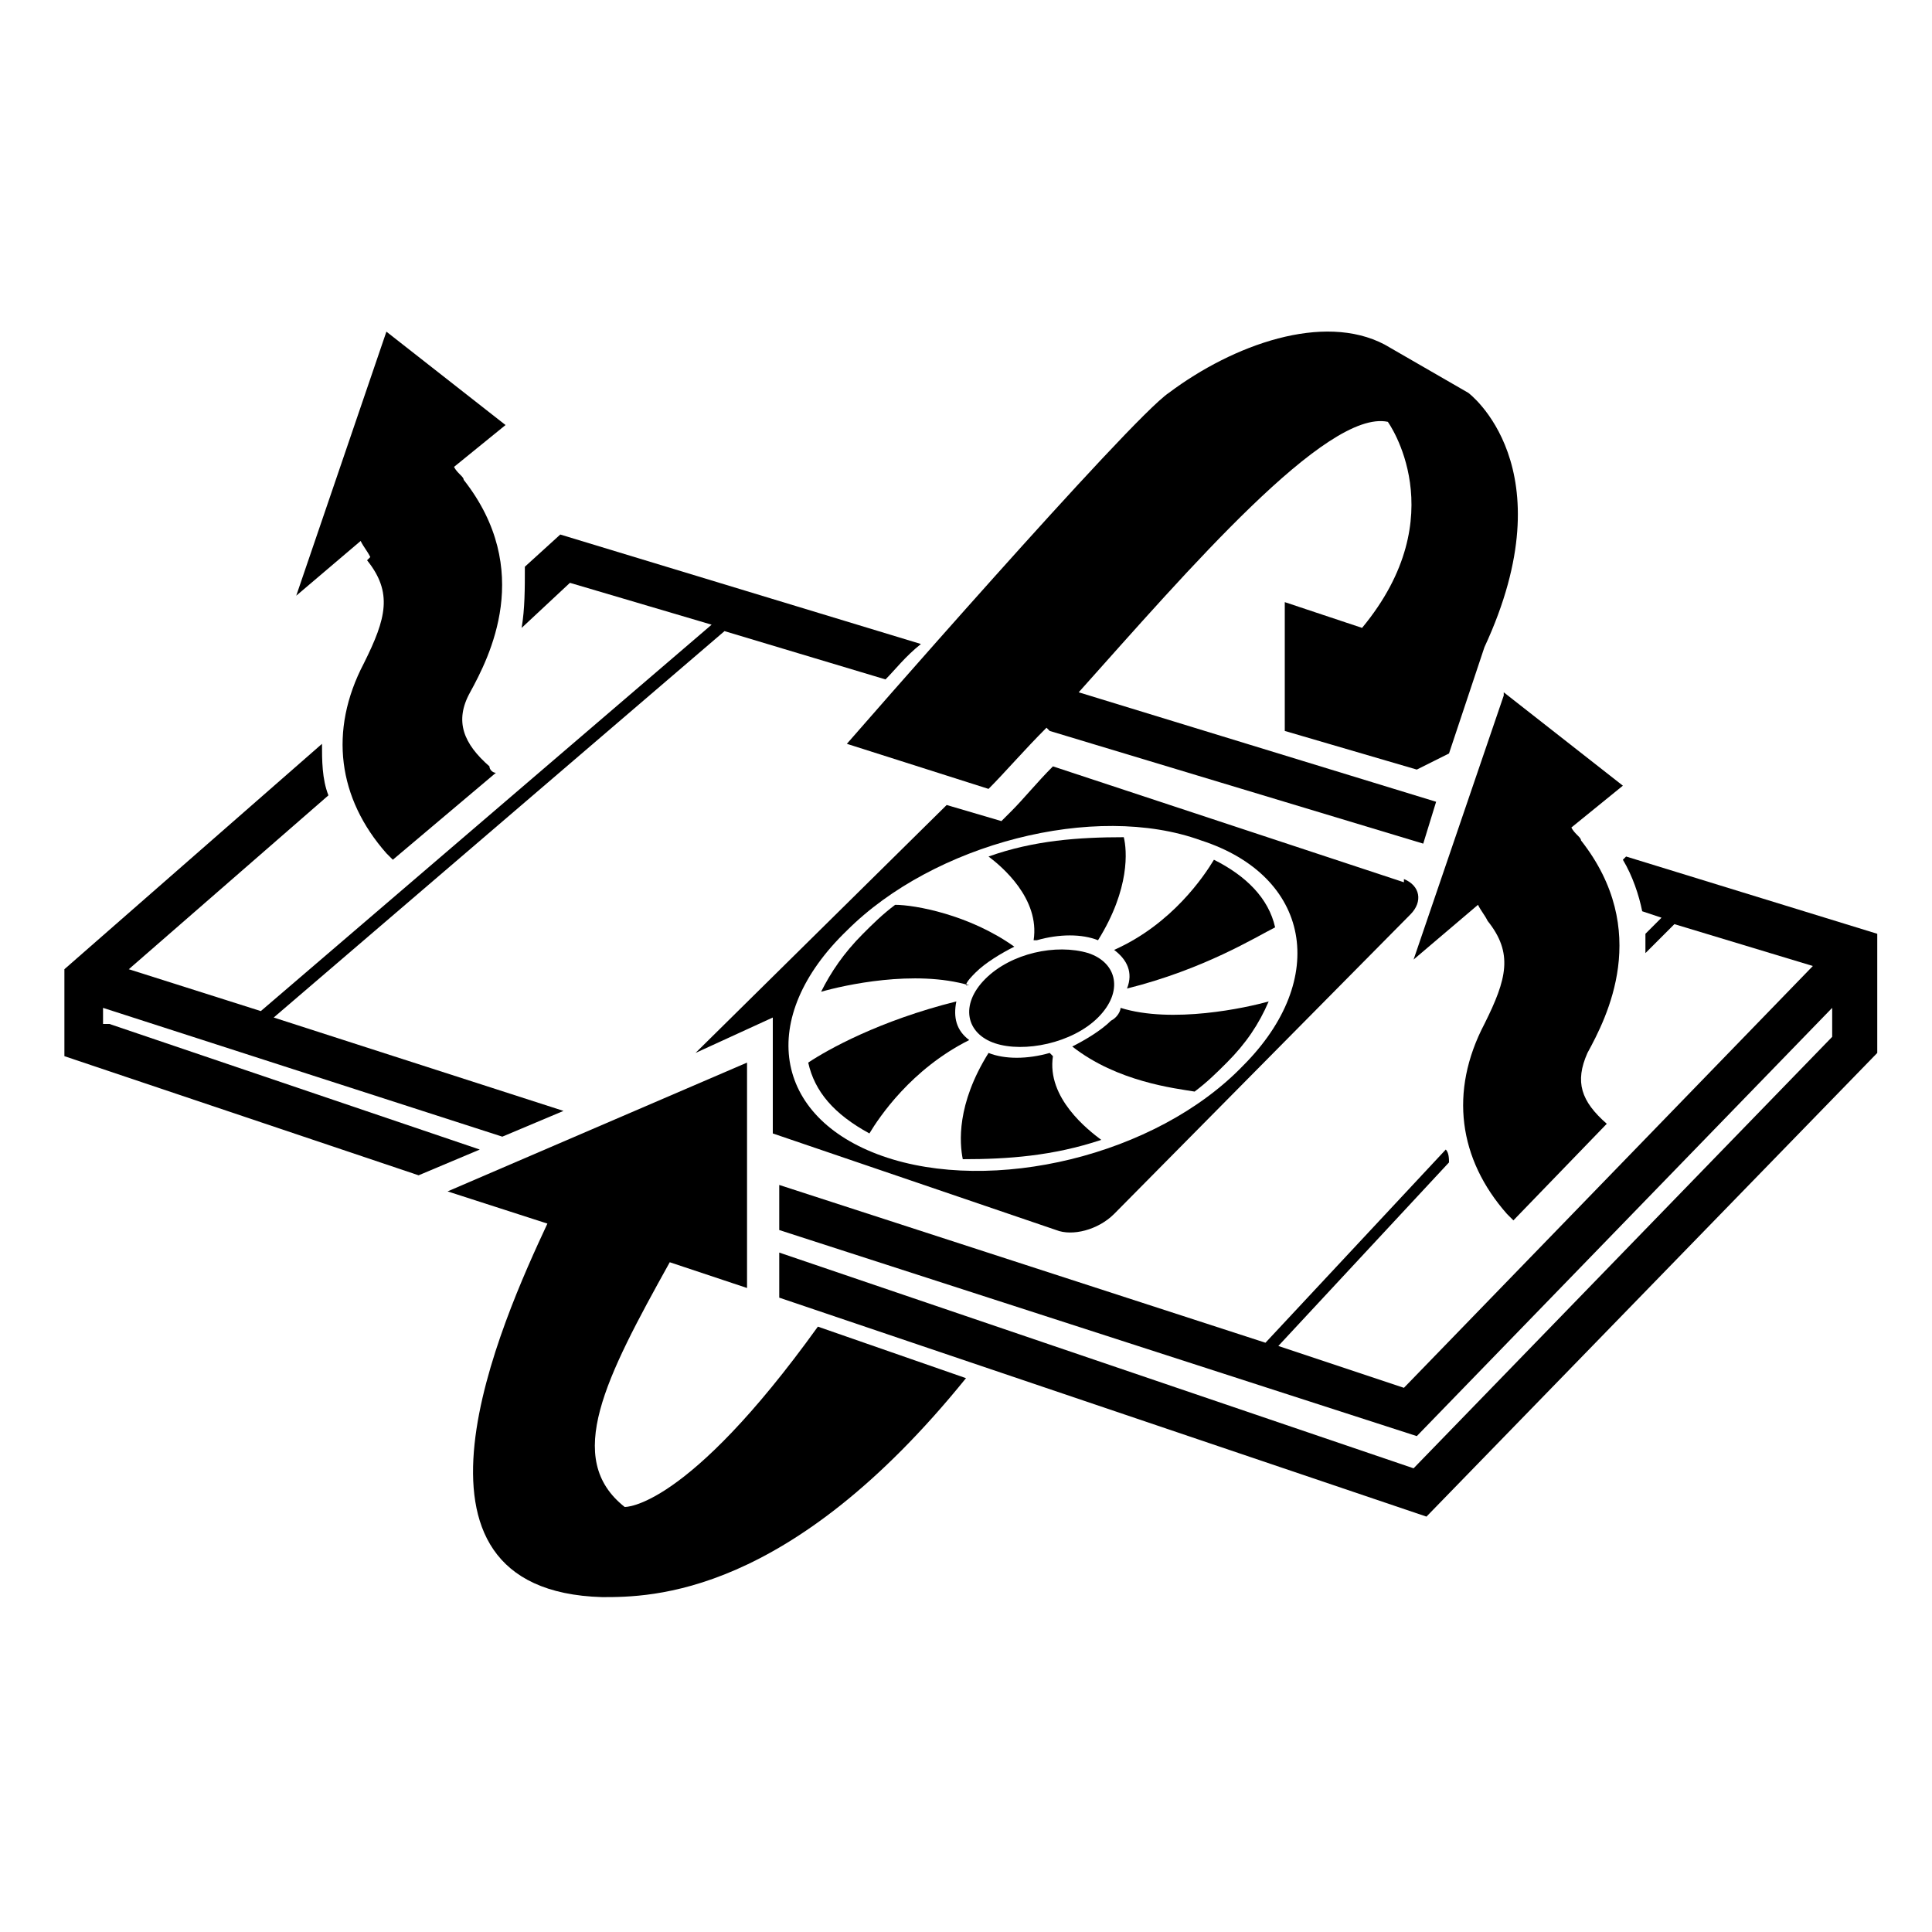
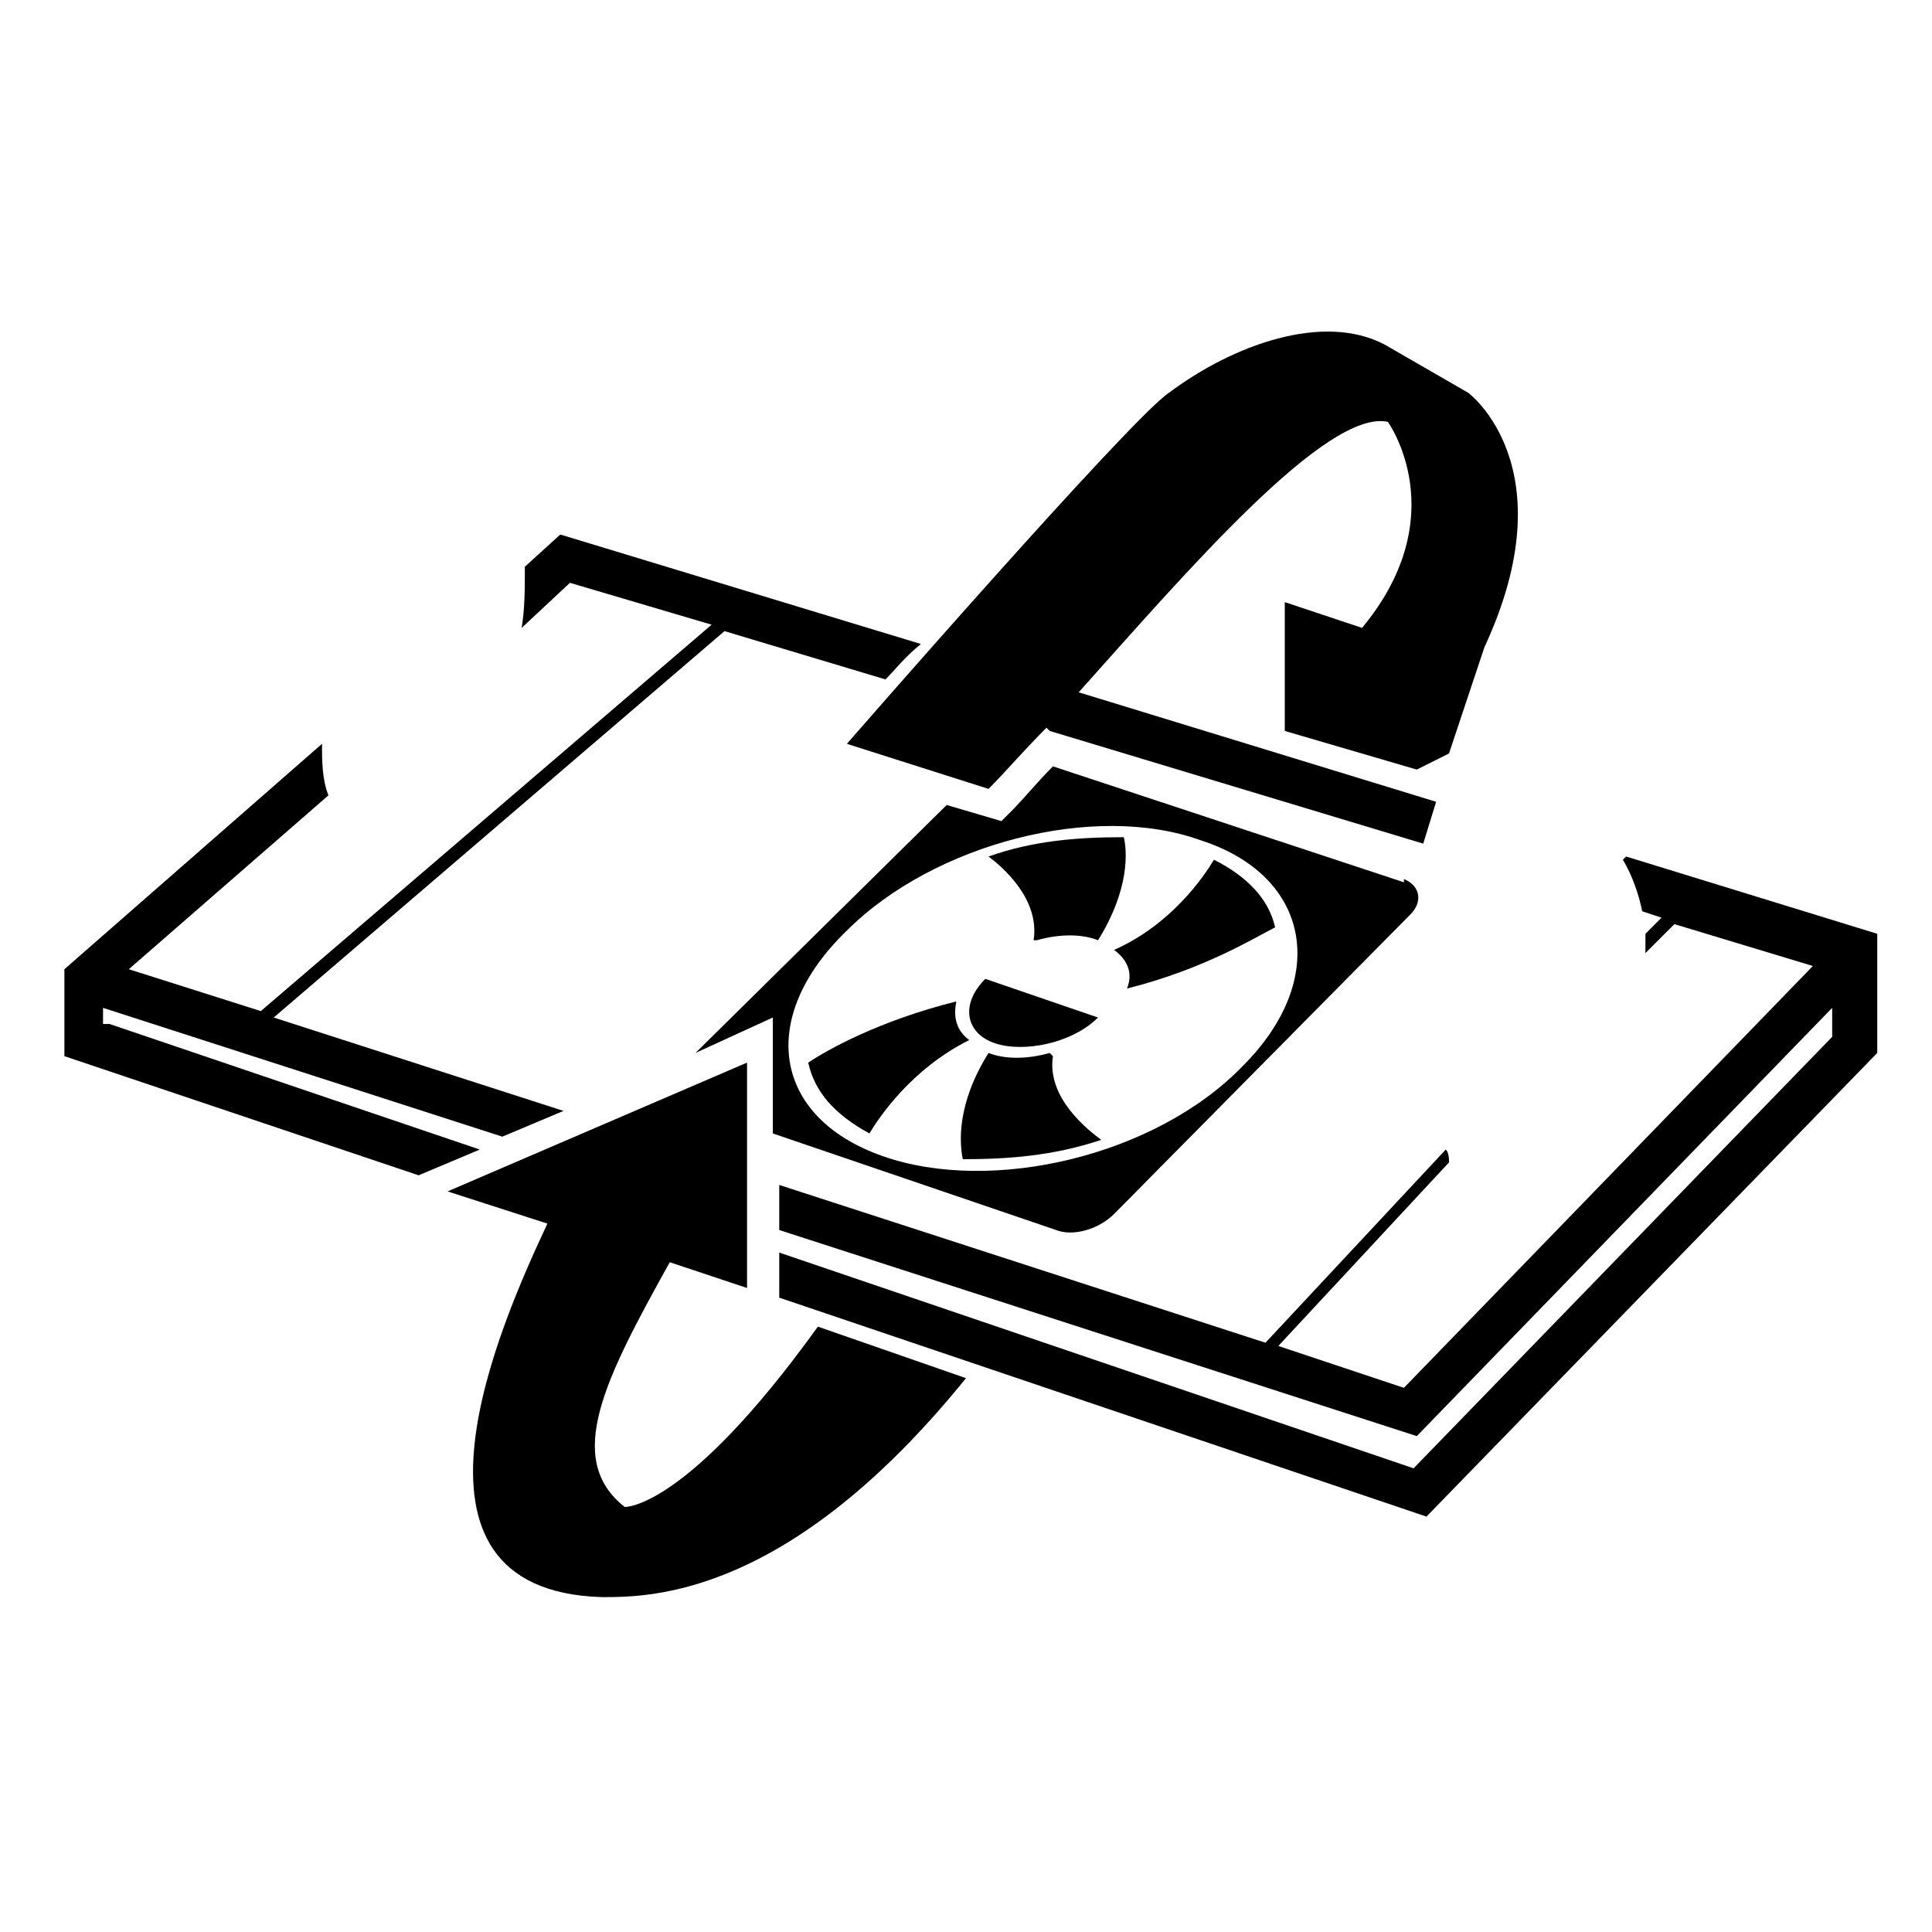
<svg xmlns="http://www.w3.org/2000/svg" version="1.1" viewBox="0 0 60 60">
  <g>
    <g id="Layer_1">
      <g>
        <path d="M3.2,31.8v-.5l12.4,4,1.9-.8-9-2.9,14-12,5,1.5c.3-.3.6-.7,1.1-1.1l-11.2-3.4-1.1,1c0,.7,0,1.3-.1,1.9l1.5-1.4,4.4,1.3-14,12-4.1-1.3,6.2-5.4c-.2-.5-.2-1.1-.2-1.6l-8,7v2.7l11,3.7,1.9-.8-11.5-3.9Z" />
        <path d="M50.4,26.7c.3.5.5,1.1.6,1.6l.6.2-.5.5c0,.2,0,.4,0,.6l.9-.9,4.3,1.3-12.7,13.1-3.9-1.3,5.3-5.7c0-.1,0-.3-.1-.4l-5.6,6-15.1-4.9v1.4s19.8,6.4,19.8,6.4l12.9-13.3v.9l-13,13.4-19.7-6.7v1.4s20.1,6.8,20.1,6.8l14-14.4v-3.7l-7.8-2.4Z" />
-         <path d="M30.6,30.4c-.8.8-.6,1.7.3,2s2.4,0,3.2-.8c.8-.8.6-1.7-.3-2-1-.3-2.4,0-3.2.8" />
+         <path d="M30.6,30.4c-.8.8-.6,1.7.3,2s2.4,0,3.2-.8" />
        <path d="M38.6,33.1c-2.7,2.8-7.8,4-11.2,2.8-3.4-1.2-3.9-4.3-1.1-7,2.7-2.7,7.7-4,11-2.8,3.4,1.1,4,4.3,1.3,7M43.6,27.4l-10.9-3.6c-.5.5-.9,1-1.3,1.4l-.3.3-1.7-.5-7.8,7.7,2.4-1.1v3.6s8.8,3,8.8,3c.5.2,1.3,0,1.8-.5l9.2-9.3c.4-.4.3-.9-.2-1.1" />
        <path d="M32.2,29.2c.7-.2,1.4-.2,1.9,0,0,0,0,0,0,0,1-1.6.9-2.8.8-3.2-1.4,0-2.8.1-4.2.6.4.3,1.6,1.3,1.4,2.6" />
-         <path d="M30,30.6c0-.1.2-.3.3-.4.3-.3.8-.6,1.2-.8-1.4-1-3.1-1.3-3.7-1.3-.4.3-.7.6-1,.9-.6.6-1,1.2-1.3,1.8.7-.2,2.9-.7,4.6-.2" />
        <path d="M29.7,31.1c-2.4.6-4,1.5-4.6,1.9.2.9.8,1.6,1.9,2.2.3-.5,1.3-2,3.1-2.9-.4-.3-.5-.7-.4-1.2" />
        <path d="M32.6,32.7c-.7.2-1.4.2-1.9,0,0,0,0,0,0,0-1,1.6-.9,2.8-.8,3.3,1.4,0,2.8-.1,4.3-.6-.4-.3-1.7-1.3-1.5-2.6" />
-         <path d="M34.8,31.3c0,.1-.1.3-.3.4-.3.3-.8.6-1.2.8,1.4,1.1,3.2,1.3,3.8,1.4.4-.3.7-.6,1-.9.6-.6,1-1.2,1.3-1.9-.7.2-3,.7-4.6.2" />
        <path d="M37.7,26.7c-.3.5-1.3,2-3.1,2.8.4.3.6.7.4,1.2,2.4-.6,4-1.6,4.6-1.9-.2-.9-.9-1.6-1.9-2.1" />
        <path d="M19.4,46.8c-1.9-1.5-.6-4,1.4-7.6l2.4.8v-7s-9.3,4-9.3,4l3.1,1c-1.4,3-5.2,11.4,1.7,11.6,1.5,0,5.8,0,11.3-6.8l-4.6-1.6c-4.1,5.7-6,5.6-6,5.6" />
        <path d="M32.6,22.7l11.6,3.5.4-1.3-11.1-3.4c3.4-3.8,7.7-8.8,9.6-8.4,0,0,2.1,2.9-.8,6.4l-2.4-.8v3s0,.7,0,.7v.3s4.1,1.2,4.1,1.2l1-.5,1.1-3.3c2.6-5.6-.5-7.9-.5-7.9l-2.6-1.5c-1.9-1-4.7,0-6.7,1.5-1.2.8-10,10.9-10,10.9l4.4,1.4c.5-.5,1.1-1.2,1.8-1.9" />
-         <path d="M11.4,17.4c.8,1,.6,1.8-.1,3.2-1.1,2.1-.8,4.2.7,5.9,0,0,.1.1.2.2l3.2-2.7c-.1,0-.2-.1-.2-.2-.8-.7-1.1-1.4-.6-2.3.6-1.1,2-3.8-.2-6.6,0-.1-.2-.2-.3-.4l1.6-1.3-3.7-2.9-2.8,8.2,2-1.7c.1.2.2.3.3.5" />
-         <path d="M46.7,21.6l-2.8,8.2,2-1.7c.1.2.2.3.3.5.8,1,.6,1.8-.1,3.2-1.1,2.1-.8,4.2.7,5.9,0,0,.1.1.2.2l2.9-3c-.8-.7-1-1.3-.6-2.2.6-1.1,2-3.8-.2-6.6,0-.1-.2-.2-.3-.4l1.6-1.3-3.7-2.9Z" />
      </g>
    </g>
  </g>
</svg>